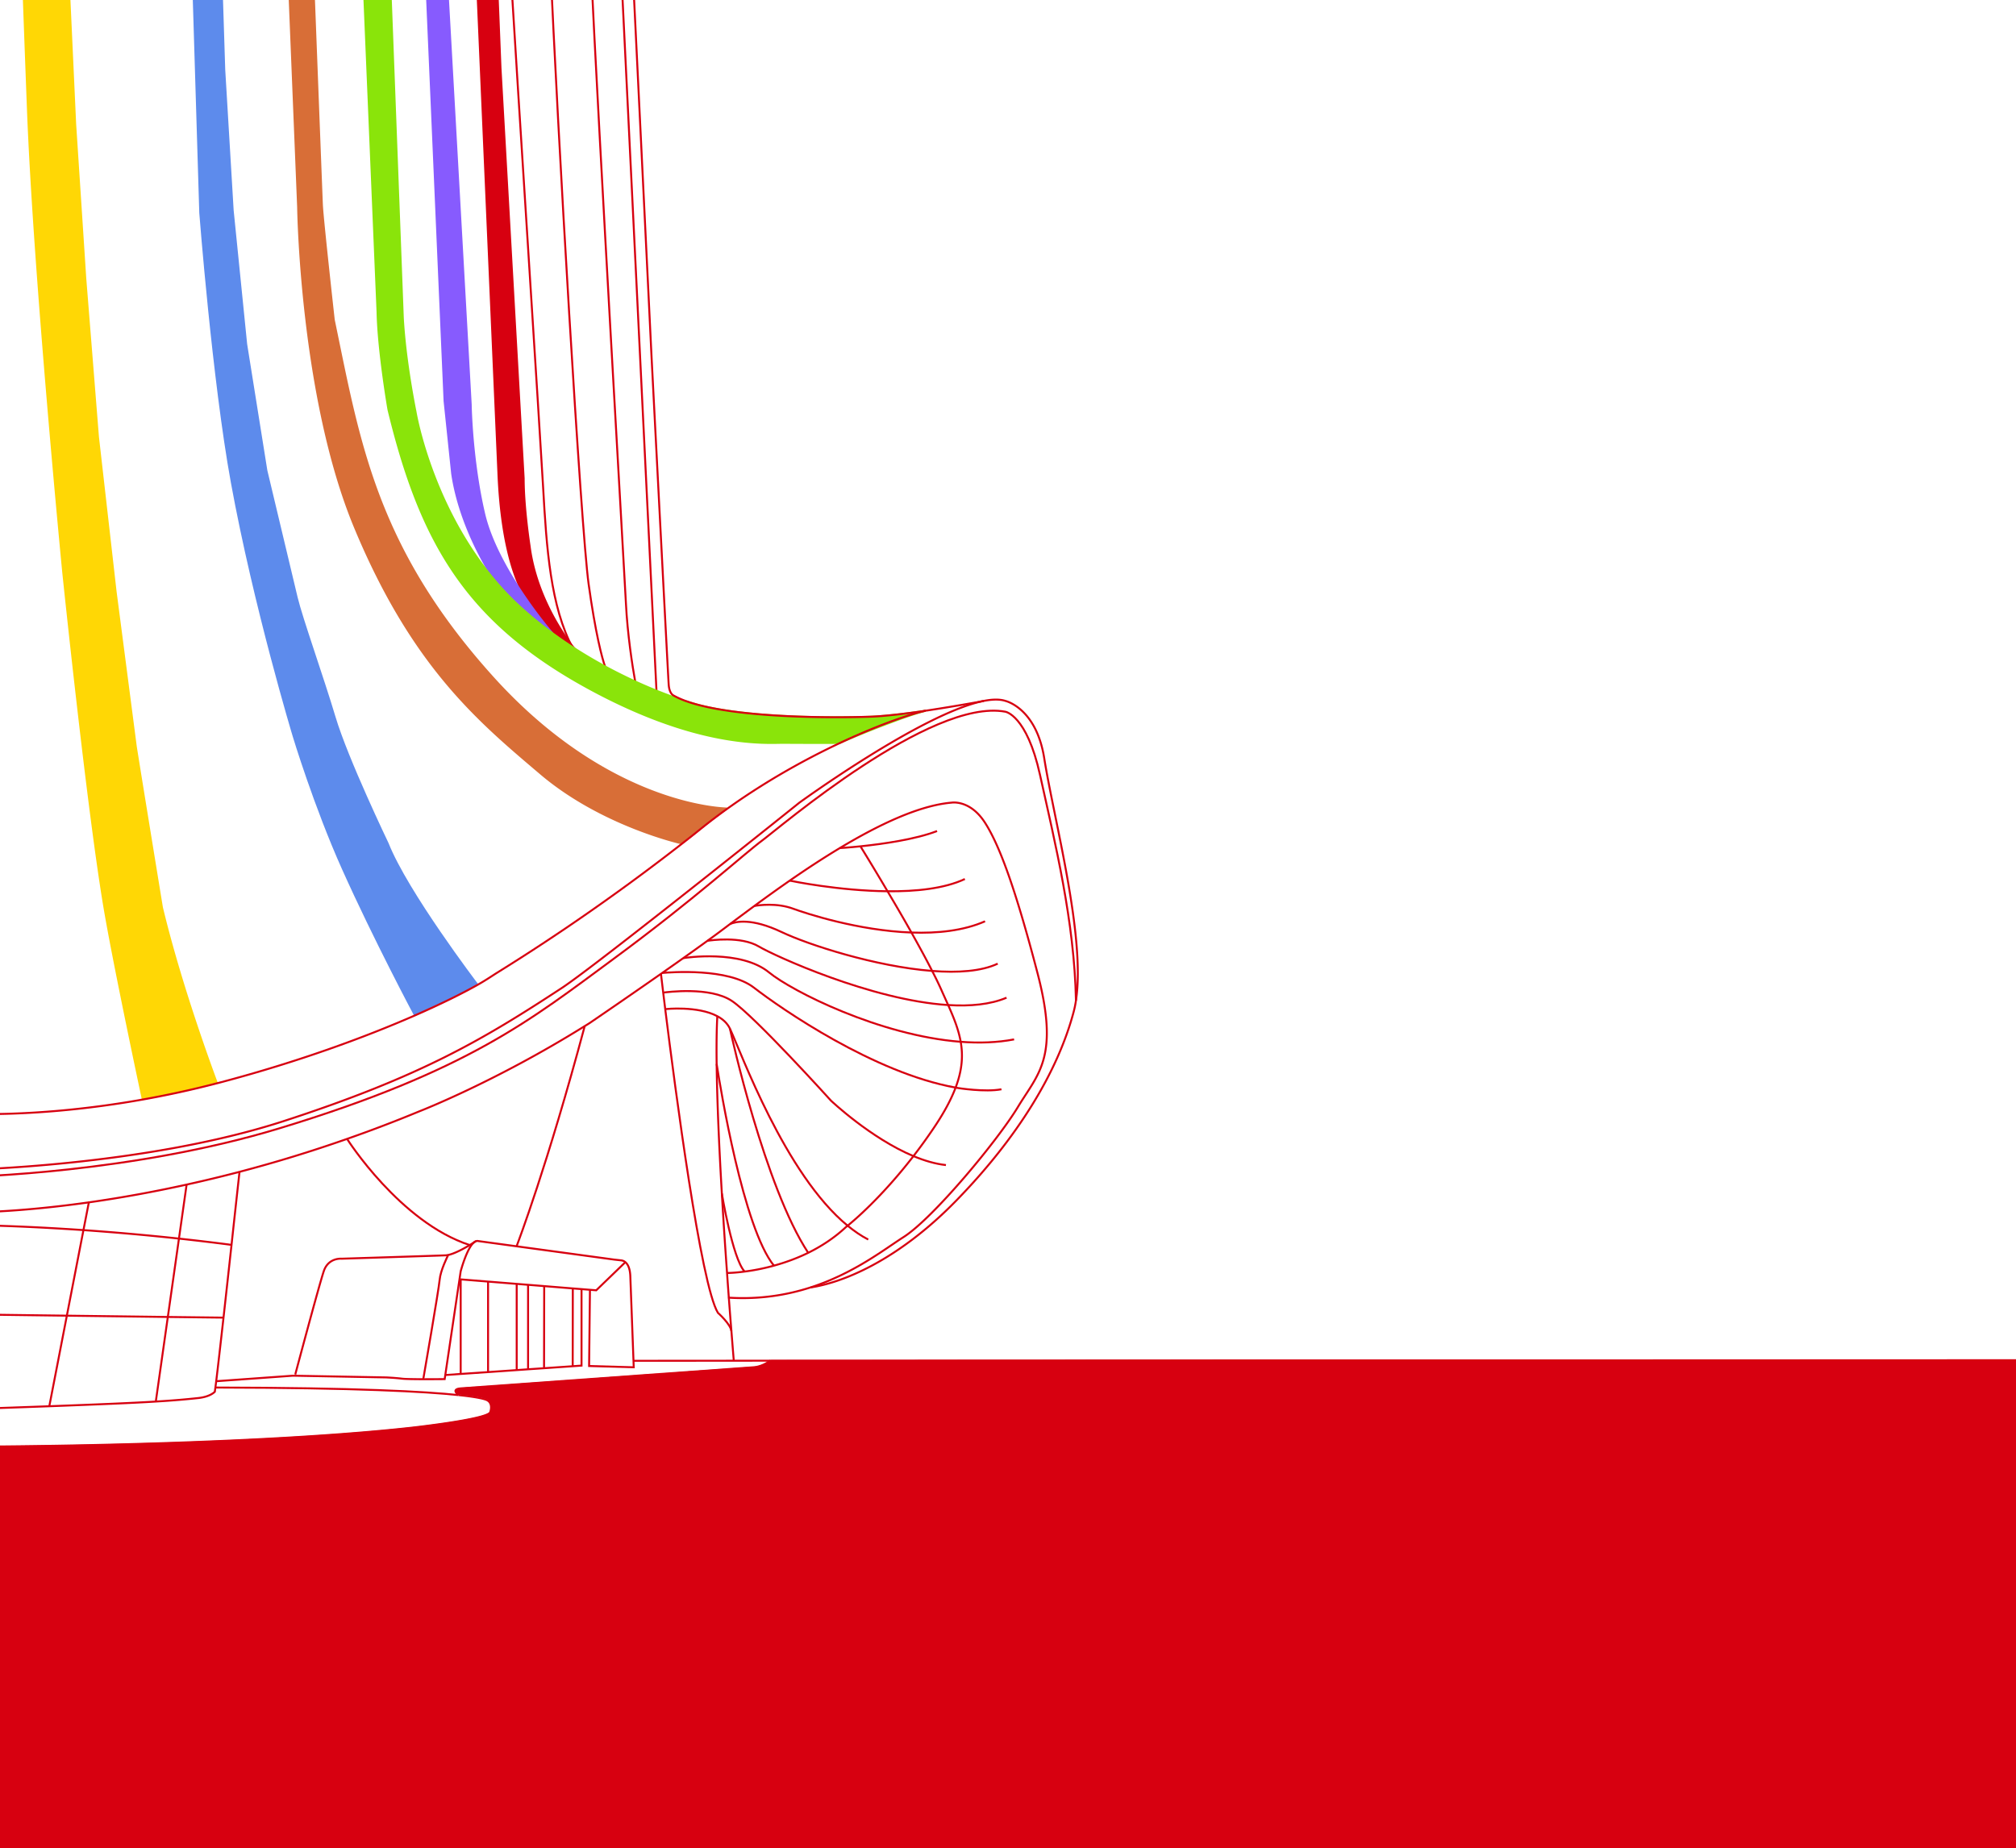
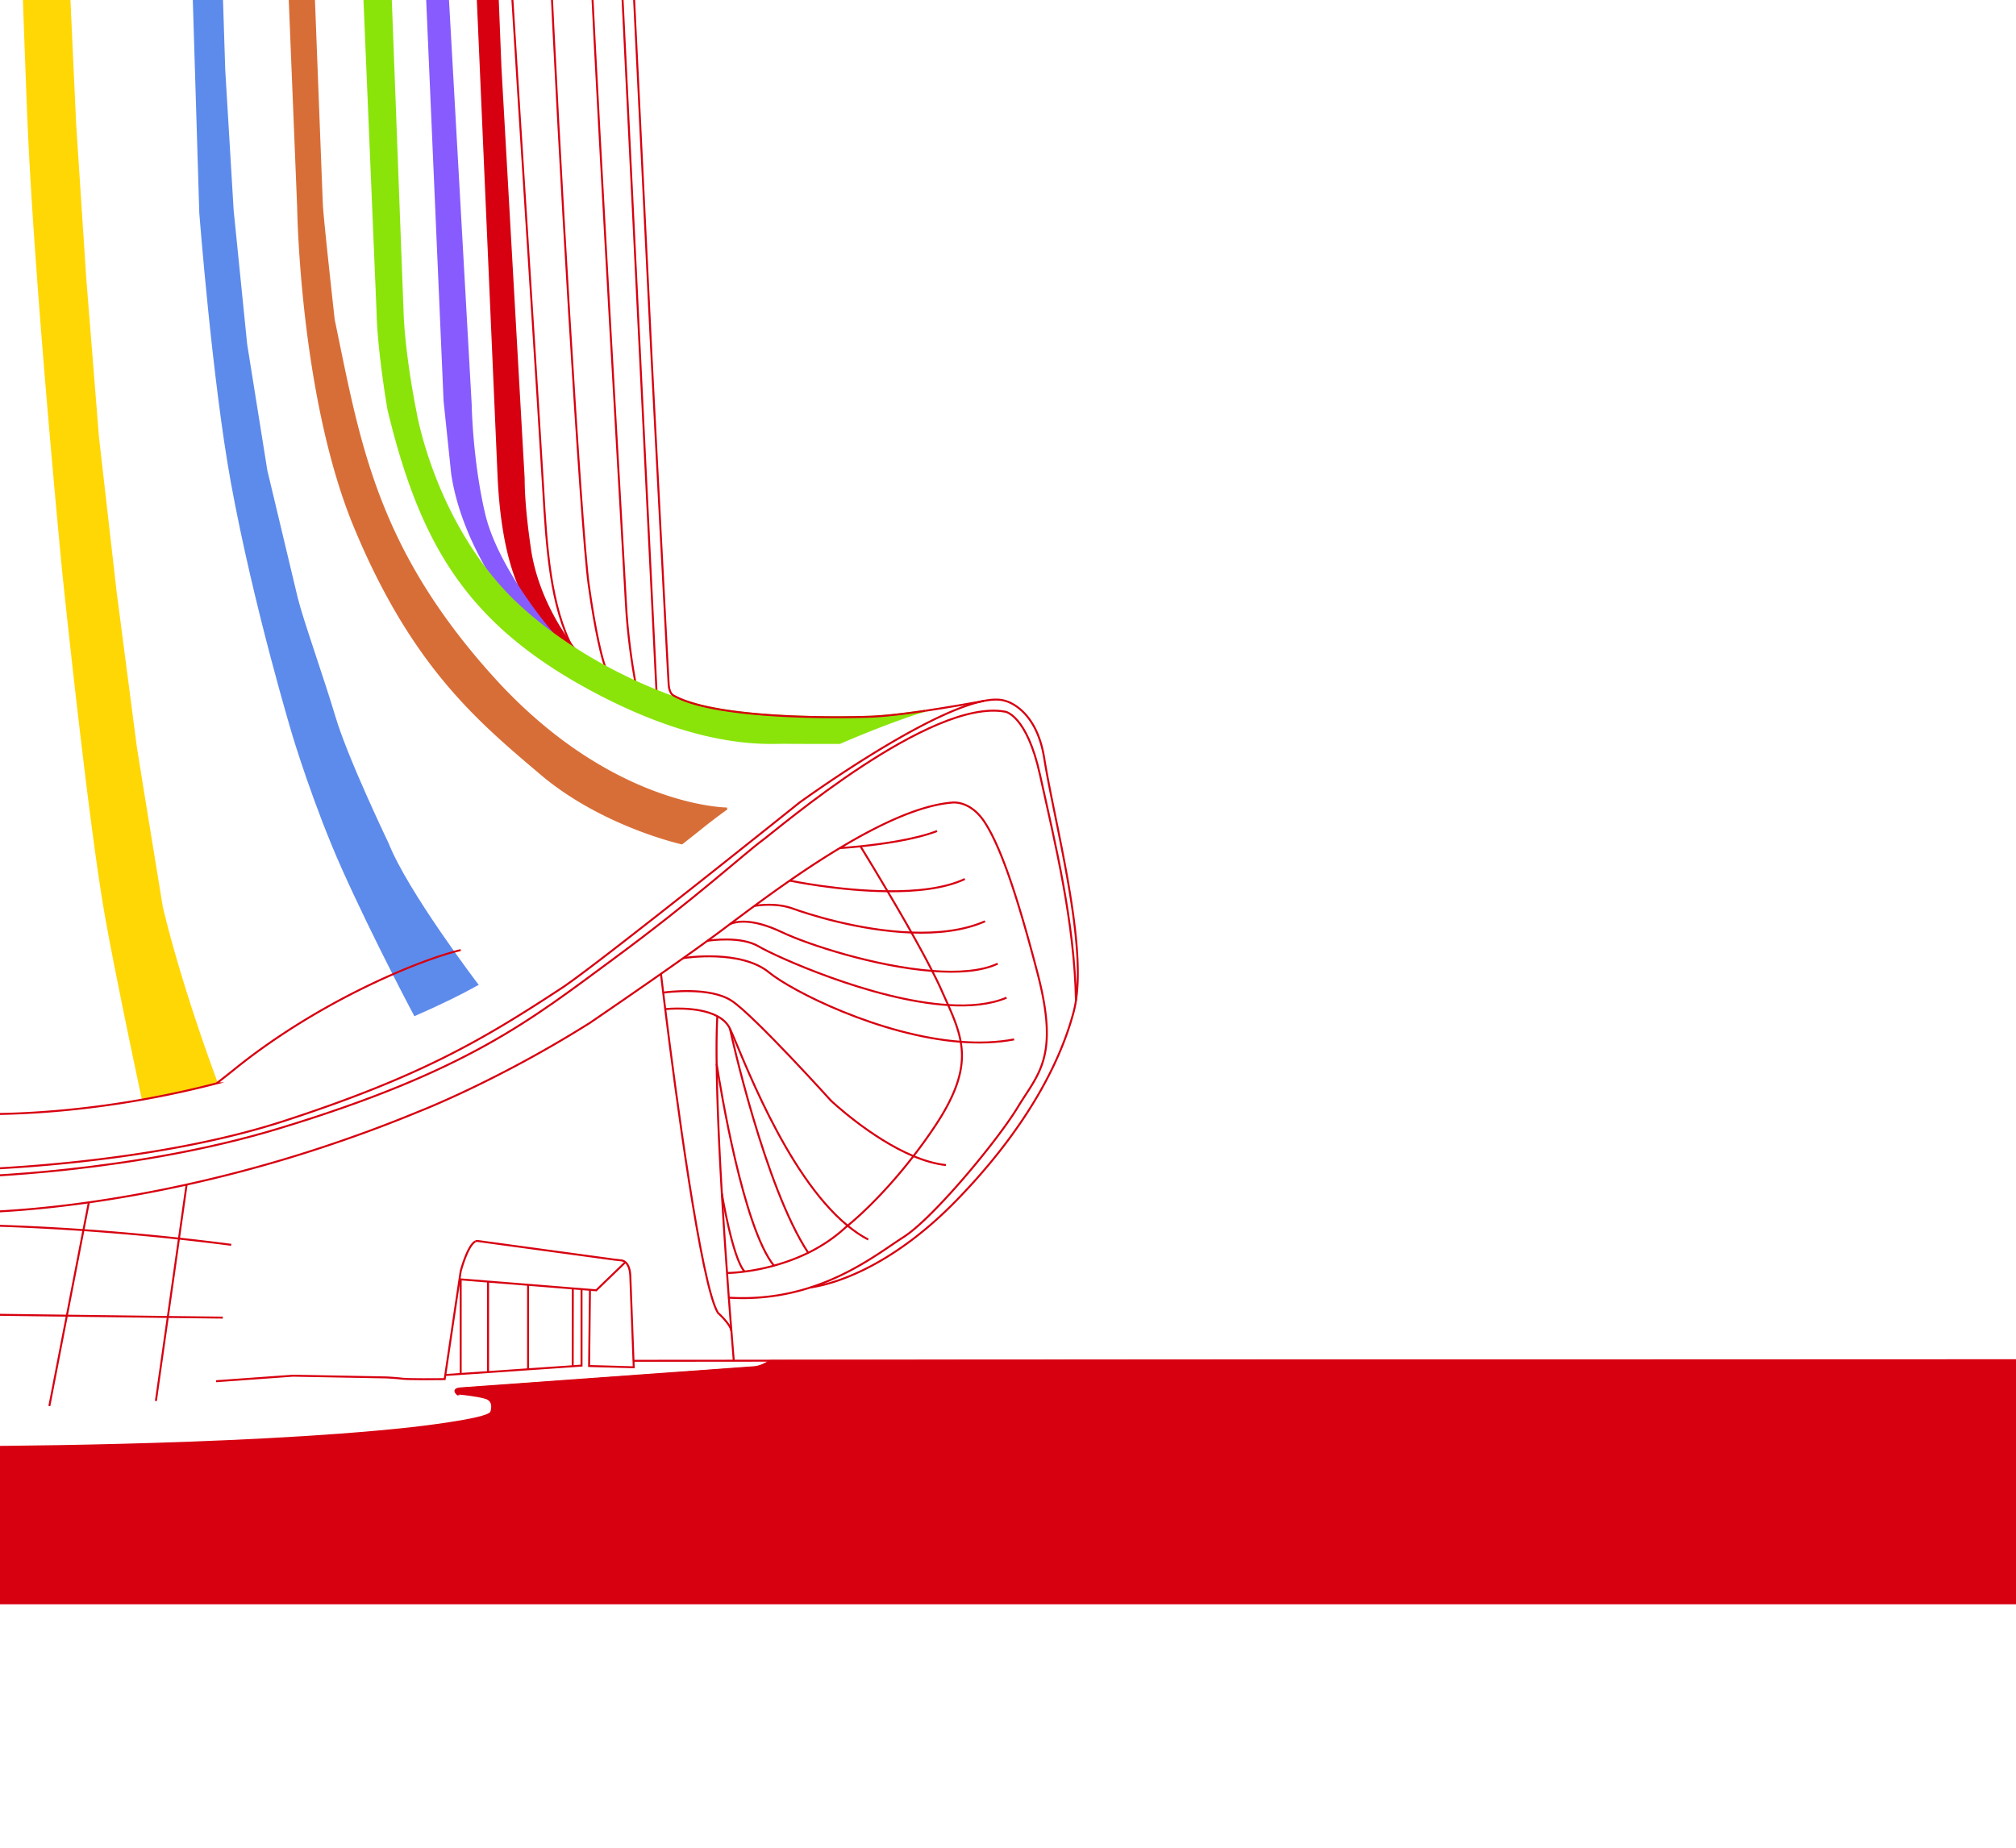
<svg xmlns="http://www.w3.org/2000/svg" fill="none" viewBox="0 0 1024 939">
  <g clip-path="url(#a)">
    <path stroke="#D70010" d="m315.191-21.251 18.277 372.566M299.914-21.653c4.366 93.033 17.208 311.512 18.028 328.349.748 15.238 3.248 31.625 4.744 39.803M279.41-21.653c3.683 86.359 15.696 290.412 19.564 318.29 3.465 24.991 6.818 37.8 8.467 42.255M258.904-22.055c4.254 69.915 15.567 244.523 16.95 269.361 1.721 31.046 3.796 61.063 15.182 82.106" />
    <path fill="#FFD705" stroke="#FFD705" d="m110.053 549.957.04.12a494.197 494.197 0 0 1-37.623 8.218l-.25-1.375s-13.267-62.156-18.606-92.695c-8.66-49.419-21.501-173.538-21.501-173.538S17.366 139.269 14.166 54.912C10.94-29.445 4.533-214.852 4.533-214.852L-2.52-432.655l-8.676-257.919-3.747-118.684H7.025l10.646 343.877 3.844 86.383 3.417 98.814 2.582 79.541 3.843 93.234 2.991 87.251 3.844 83.392 5.13 78.278 6.433 80.401 8.973 78.704 10.252 78.688c2.565 16.259 13.268 81.679 13.268 81.679 10.26 42.77 27.797 88.965 27.797 88.965l.008.008Z" />
    <path fill="#D86E37" stroke="#D86E37" d="M369.259 410.721a306.217 306.217 0 0 0-13.267 10.083 554.497 554.497 0 0 1-9.658 7.631s-40.381-8.917-71.62-35.428c-31.214-26.535-64.938-54.18-94.4-125.116-27.604-66.394-28.882-162.619-28.882-162.619l-37.061-914.53h14.2c2.155 56.897 34.536 905.71 34.946 913.557.426 8.121 6.006 58.176 6.006 58.176 12.818 61.577 20.955 115.475 80.827 181.756 59.889 66.297 118.917 66.49 118.917 66.49h-.008Z" />
    <path fill="#D70010" stroke="#D70010" d="M267.661 304.838c-4.31-6.392-12.897-24.355-14.513-64.777L207.483-809.081h13.171l33.563 843.625 11.772 208.5c0 14.972 2.991 34.23 2.991 34.23 3.844 29.936 22.555 51.92 22.555 51.92a212.956 212.956 0 0 1-11.056-7.606c-1.593-1.866-6.819-8.122-12.818-16.75Z" />
    <path fill="#875BFE" stroke="#875BFE" d="M267.671 304.855c6.007 8.628 11.225 14.876 12.817 16.741a194.059 194.059 0 0 1-17.038-13.951c-4.447-4.1-8.548-8.41-12.295-12.881-2.388-3.57-17.561-27.114-21.501-54.268l-3.844-36.787-43.935-1012.773h12.319l30.555 758.938 14.337 255.548s.426 28.239 6.835 55.61c3.61 15.423 13.42 31.874 21.758 43.823h-.008Z" />
    <path fill="#5D8BEC" stroke="#5D8BEC" d="m242.22 499.918.177.25c-7.599 4.253-18.317 9.593-31.705 15.438l-.137-.289s-20.239-37.977-36.345-73.888c-14.337-31.97-25.015-67.366-25.015-67.366s-19.893-65.751-31.448-129.057c-9.456-51.879-16.025-136.863-16.025-136.863l-4.487-147.55-6.433-141.995-5.556-175.789-6.835-174.488-9.73-277.579h14.94l23.448 629.995 6.835 214.7 4.277 71.427 6.859 68.002 10.252 64.158s12.842 53.882 15.407 64.584c2.565 10.687 13.251 40.615 19.25 60.725 6.336 21.292 26.944 64.158 26.944 64.158 9.826 24.806 45.335 71.427 45.335 71.427h-.008Z" />
    <path fill="#8AE40A" stroke="#8AE40A" d="M251.339 294.884a138.88 138.88 0 0 0 12.295 12.882 193.294 193.294 0 0 0 17.038 13.967 217.478 217.478 0 0 0 11.049 7.598c29.309 18.864 56.294 26.865 57.379 27.179l.04-.113c24.726 8.628 74.668 8.314 92.599 7.727 7.695-.249 18.333-1.552 28.473-3.047-7.124 1.616-28.593 9.753-43.662 16.339h-15.471c-12.841 0-11.185-.105-16.894 0-17.545.313-49.451-2.662-95.935-28.151-61.577-33.796-84.671-74.009-100.929-141.142 0 0-5.131-29.526-5.557-49.628l-40.558-967.447h16.781l36.619 970.446c1.278 22.667 6.408 47.473 6.408 47.473 1.906 10.936 11.788 52.25 40.325 85.917Z" />
-     <path stroke="#D70010" stroke-miterlimit="10" d="M232.884 708.724c-16.492-1.769-51.083-3.706-123.347-3.843" />
-     <path stroke="#D70010" stroke-miterlimit="10" d="M-19.632 734.921s139.236.097 227.75-9.52c0 0 39.143-4.27 40.848-7.929 0 0 1.922-4.913-2.139-6.408-1.439-.523-5.05-1.415-13.927-2.348M121.663 595.3s-1.889 16.958-4.06 37.1c-1.303 11.829-2.742 25-4.077 37.005-1.496 13.307-2.839 25.216-3.707 32.26a332.184 332.184 0 0 1-.41 3.184 223.64 223.64 0 0 0-.289 2.155s-2.139 2.525-8.331 3.208c-6.433.7-12.938 1.262-21.582 1.785-12.045.74-28.223 1.415-54.139 2.388-12.294.451-27.427.973-44.691 1.592" />
    <path stroke="#D70010" stroke-miterlimit="10" d="m94.783 601.788-3.884 27.428-5.653 39.818-6.062 42.673M25.066 714.272l8.894-45.897 8.426-43.47 2.742-14.079.04-.249" />
    <path stroke="#D70010" stroke-miterlimit="10" d="m113.172 669.364-27.934-.33c-14.723-.193-33.426-.426-51.285-.659-18.687-.233-36.481-.466-47.859-.643-2.058-.016-3.908-.057-5.5-.081h-.217M-19.632 622.325s5.01 0 12.544.193c10.525.249 27.717.892 49.476 2.388a1299.578 1299.578 0 0 1 48.502 4.31c8.548.932 17.425 1.978 26.551 3.168M-19.632 615.908s5.162.096 13.46-.233c10.976-.442 28.61-1.649 51.301-4.857a660.988 660.988 0 0 0 49.653-9.03 692.402 692.402 0 0 0 26.591-6.408 703.816 703.816 0 0 0 54.951-16.822 694.366 694.366 0 0 0 36.619-13.967s38.347-14.843 84.051-43.316c.852-.523 1.713-1.045 2.565-1.592 0 0 17.497-11.925 35.935-24.806.273-.193.579-.386.852-.603 3.747-2.622 7.518-5.267 11.169-7.864a1105.82 1105.82 0 0 0 11.812-8.468c.716-.522 1.439-1.045 2.139-1.551 2.645-1.922 5.829-4.31 9.4-7.012 3.69-2.758 7.823-5.846 12.318-9.151a767.84 767.84 0 0 1 18.398-13.17c8.041-5.557 16.588-11.185 25.232-16.372 19.853-11.924 40.269-21.565 56.544-22.94 0 0 9.399-1.633 16.998 10.26 7.382 11.555 15.406 33.353 26.631 76.34 11.225 42.986.314 51.011-9.946 68.002-10.26 16.998-42.987 56.471-58.063 66.08-9.754 6.215-25.273 18.494-47.281 25.602-11.908 3.843-25.698 6.175-41.507 5.202-.137 0-.249-.016-.386-.016" />
    <path stroke="#D70010" stroke-miterlimit="10" d="M364.355 516.145v.097c-.37 6.681-.467 14.956-.346 24.243.233 19.306 1.303 43.002 2.646 65.83a2829.888 2829.888 0 0 0 2.645 40.422c.289 4.39.603 8.564.893 12.488.482 6.464.932 12.222 1.318 16.998.716 9.207 1.182 14.747 1.182 14.747M322.011 691.299l50.681-.04 18.414-.024 747.964-.273M241.608 630.591c.386-.153.78-.217 1.166-.137l19.604 2.678 49.596 6.754 3.586.394c.29.032.644.113 1.03.274 1.511.619 3.473 2.54 3.594 8.274l1.592 42.464.121 3.304-22.668-.643.427-38.484M109.755 701.672h.056l38.653-2.782h1.479l46.211.853s4.704.217 8.121.643c1.552.193 6.176.249 10.743.273 5.46 0 10.855-.056 10.855-.056l.33-2.251 7.205-48.519.587-3.98s3.031-11.483 6.657-14.627c.29-.249.603-.466.893-.579" />
    <path stroke="#D70010" stroke-miterlimit="10" d="m317.636 641.197-14.779 14.281-3.184-.25-4.237-.345-4.487-.346-14.53-1.182-8.162-.659-5.805-.467-14.49-1.166-13.967-1.126v48.326M232.981 708.78s0-.016-.08-.056c-.62-.482-3.747-3.031 1.109-3.417 5.364-.426 148.427-10.703 148.427-10.703s4.43 0 8.684-3.361c.016-.016.056-.04.08-.056" />
    <path stroke="#D70010" stroke-miterlimit="10" d="m226.18 698.521 7.815-.539 13.927-.949 14.53-1.013 5.806-.41 8.081-.547 14.61-1.013 4.431-.314v-38.869M268.225 652.679v42.93M247.906 651.038v45.713M290.949 654.529l-.056 39.529" />
-     <path stroke="#D70010" stroke-miterlimit="10" d="m276.419 653.339-.08 41.724v.193M262.45 652.269v44.056M241.801 630.463l-.192.136c-.025 0-.041 0-.057.041-.217.136-.506.329-.892.578-.547.346-1.279.797-2.115 1.319-3.072 1.842-7.711 4.366-11.016 5.034a6.802 6.802 0 0 1-1.222.153c-5.13.217-52.813 1.712-52.813 1.712s-6.626-.643-8.99 6.2c-2.347 6.859-14.529 52.619-14.529 52.619" />
-     <path stroke="#D70010" stroke-miterlimit="10" d="M227.587 637.724h-.016c-.217.466-3.843 7.63-4.253 12.415-.426 4.913-8.298 50.328-8.298 50.328M176.365 578.695s26.849 42.247 62.14 53.786M262.34 633.236l.04-.096c.812-2.115 15.575-40.768 34.616-111.849M336.321 494.274c4.334-.386 33.563-2.645 46.597 7.438 13.983 10.823 61.055 43.356 102.465 50.794.386.081.756.153 1.142.209 0 0 13.79 2.236 22.145.643" />
    <path stroke="#D70010" stroke-miterlimit="10" d="M336.748 504.277s.04 0 .113-.016c1.785-.25 23.776-3.185 34.849 4.197 11.555 7.695 50.368 50.682 50.368 50.682s20.086 19.056 41.901 28.183c5.5 2.291 11.072 3.964 16.492 4.543" />
    <path stroke="#D70010" stroke-miterlimit="10" d="M338.035 512.631s16.315-1.769 26.318 3.611c2.798 1.495 5.09 3.538 6.409 6.336l.016.056c5.572 11.732 27.837 73.832 59.768 100.037 3.377 2.774 6.858 5.17 10.453 7.028" />
    <path stroke="#D70010" stroke-miterlimit="10" d="m335.737 494.7.057.603s.386 3.28 1.069 8.957c.289 2.388.643 5.203 1.029 8.395 5.074 40.751 18.14 140.305 26.768 154.272 0 0 6.505 5.766 6.835 9.304M370.761 522.578s0 .016.016.056c.522 2.428 17.658 80.32 39.746 113.811M364.009 540.485c1.938 12.471 13.541 83.271 29.1 102.481M366.645 606.299s5.403 32.839 11.498 39.578M347.001 486.771l.667-.128s28.554-4.487 42.987 7.381c11.442 9.4 56.037 32.051 97.335 35.219 9.343.716 18.534.426 27.114-1.222M359.207 477.975s.04 0 .121-.04c1.439-.21 17.014-2.566 26.181 2.934 7.494 4.487 57.01 27.275 96.112 29.703 11.129.7 21.405-.249 29.639-3.731M370.818 469.395h.041c2.717-1.182 10.782-3.224 26.205 4.117 13.444 6.409 47.666 17.505 76.42 19.733 13.051 1.029 24.983.209 33.29-3.691M383.178 460.221s.04.016.04 0c2.372-.41 11.346-1.649 19.62 1.399 6.489 2.388 33.136 11.153 60.137 12.117 13.131.483 26.358-.876 37.374-5.709M401.1 447.38l.78.12s24.05 5.034 48.928 5.267c14.297.153 28.843-1.303 39.28-6.216M426.541 430.831s4.728-.273 11.096-.949c10.823-1.149 27.428-3.473 38.323-7.711" />
    <path stroke="#D70010" stroke-miterlimit="10" d="m437.059 429.947.732 1.198s5.733 9.263 13.01 21.622c3.827 6.433 8.081 13.709 12.158 20.978 3.787 6.763 7.462 13.477 10.509 19.483 1.842 3.555 3.442 6.859 4.736 9.77 1.166 2.646 2.316 5.146 3.402 7.575 2.894 6.529 5.282 12.471 6.368 18.663 1.246 7.011.78 14.353-2.581 23.27-2.252 5.982-5.806 12.664-11.032 20.416a269.062 269.062 0 0 1-10.389 14.393c-16.026 20.745-30.049 32.614-33.426 35.356-.507.41-.78.619-.78.619-5.999 5.612-12.648 9.89-19.25 13.147-5.998 2.935-11.989 5.033-17.424 6.529-5.75 1.592-10.936 2.509-14.94 3.007-5.163.7-8.878.716-8.878.716" />
    <path stroke="#D70010" stroke-miterlimit="10" d="M-19.632 594.31h.442s91.972-1.592 163.383-24.806c69.715-22.667 101.355-41.491 141.142-67.575 17.947-11.772 120.605-94.095 120.605-94.095s62.646-45.591 93.724-51.751c4.407-.876 8.178-.949 11.057 0 0 0 15.615 3.538 19.676 29.076 4.969 31.311 21.091 90.613 16.122 123.114a51.543 51.543 0 0 1-1.142 5.637c-8.138 30.788-28.65 64.142-59.462 95.799-30.789 31.641-59.012 42.054-74.089 44.305M470.124 361.061c-10.14 1.495-20.786 2.798-28.473 3.047-17.931.587-67.873.893-92.599-7.727-2.701-.949-5.13-2.018-7.148-3.184 0 0-1.946-.949-2.251-5.436-.33-4.503-8.66-165.514-8.66-165.514L318.811-67.317l-11.869-227.421-15.406-348.693-7.969-165.521" />
-     <path stroke="#D70010" stroke-miterlimit="10" d="M499.665 356.091c-3.98.756-16.298 2.975-29.445 4.953M-20.732 565.524a26.72 26.72 0 0 0 1.543.137s37.567 2.549 91.57-7.068a493.073 493.073 0 0 0 37.623-8.218c.7-.177 1.399-.346 2.099-.547 39.979-10.565 73.791-23.117 98.501-33.916 13.38-5.846 24.106-11.193 31.697-15.447 4.487-2.508 7.767-4.792 10.083-6.239 12.423-7.752 48.953-30.499 93.861-65.501a629.6 629.6 0 0 0 9.657-7.631 302.014 302.014 0 0 1 13.268-10.083c23.093-16.573 47.007-29.14 66.41-37.624 15.076-6.585 27.411-10.718 34.535-12.334 0-.016.056-.016.097-.016" />
+     <path stroke="#D70010" stroke-miterlimit="10" d="M499.665 356.091c-3.98.756-16.298 2.975-29.445 4.953M-20.732 565.524a26.72 26.72 0 0 0 1.543.137s37.567 2.549 91.57-7.068a493.073 493.073 0 0 0 37.623-8.218a629.6 629.6 0 0 0 9.657-7.631 302.014 302.014 0 0 1 13.268-10.083c23.093-16.573 47.007-29.14 66.41-37.624 15.076-6.585 27.411-10.718 34.535-12.334 0-.016.056-.016.097-.016" />
    <path stroke="#D70010" stroke-miterlimit="10" d="M-19.751 597.945h.354c4.72-.096 86.536-2.059 161.123-24.686 96.225-29.196 128.3-55.498 169.695-85.973 41.378-30.475 67.366-54.211 75.697-60.29 8.33-6.103 85.643-72.513 123.5-65.445 0 0 10.895 1.592 17.633 32.067 7.695 34.793 17.505 74.515 18.261 114.663" />
    <path fill="#D70010" d="m646.477 690.616-255.266.322c-4.254 3.361-8.684 3.361-8.684 3.361S239.463 704.575 234.1 705.001c-4.857.386-1.729 2.935-1.109 3.417 8.877.933 12.487 1.826 13.926 2.348 4.061 1.496 2.139 6.409 2.139 6.409-1.713 3.65-40.847 7.928-40.847 7.928-88.523 9.617-227.42 9.521-227.42 9.521h-.419V815h1158.69V690.616H646.477Z" />
-     <path fill="#D70010" d="M0 776h1024v163H0z" />
  </g>
  <defs>
    <clipPath id="a">
      <path fill="#fff" d="M0 0h1024v939H0z" />
    </clipPath>
  </defs>
</svg>